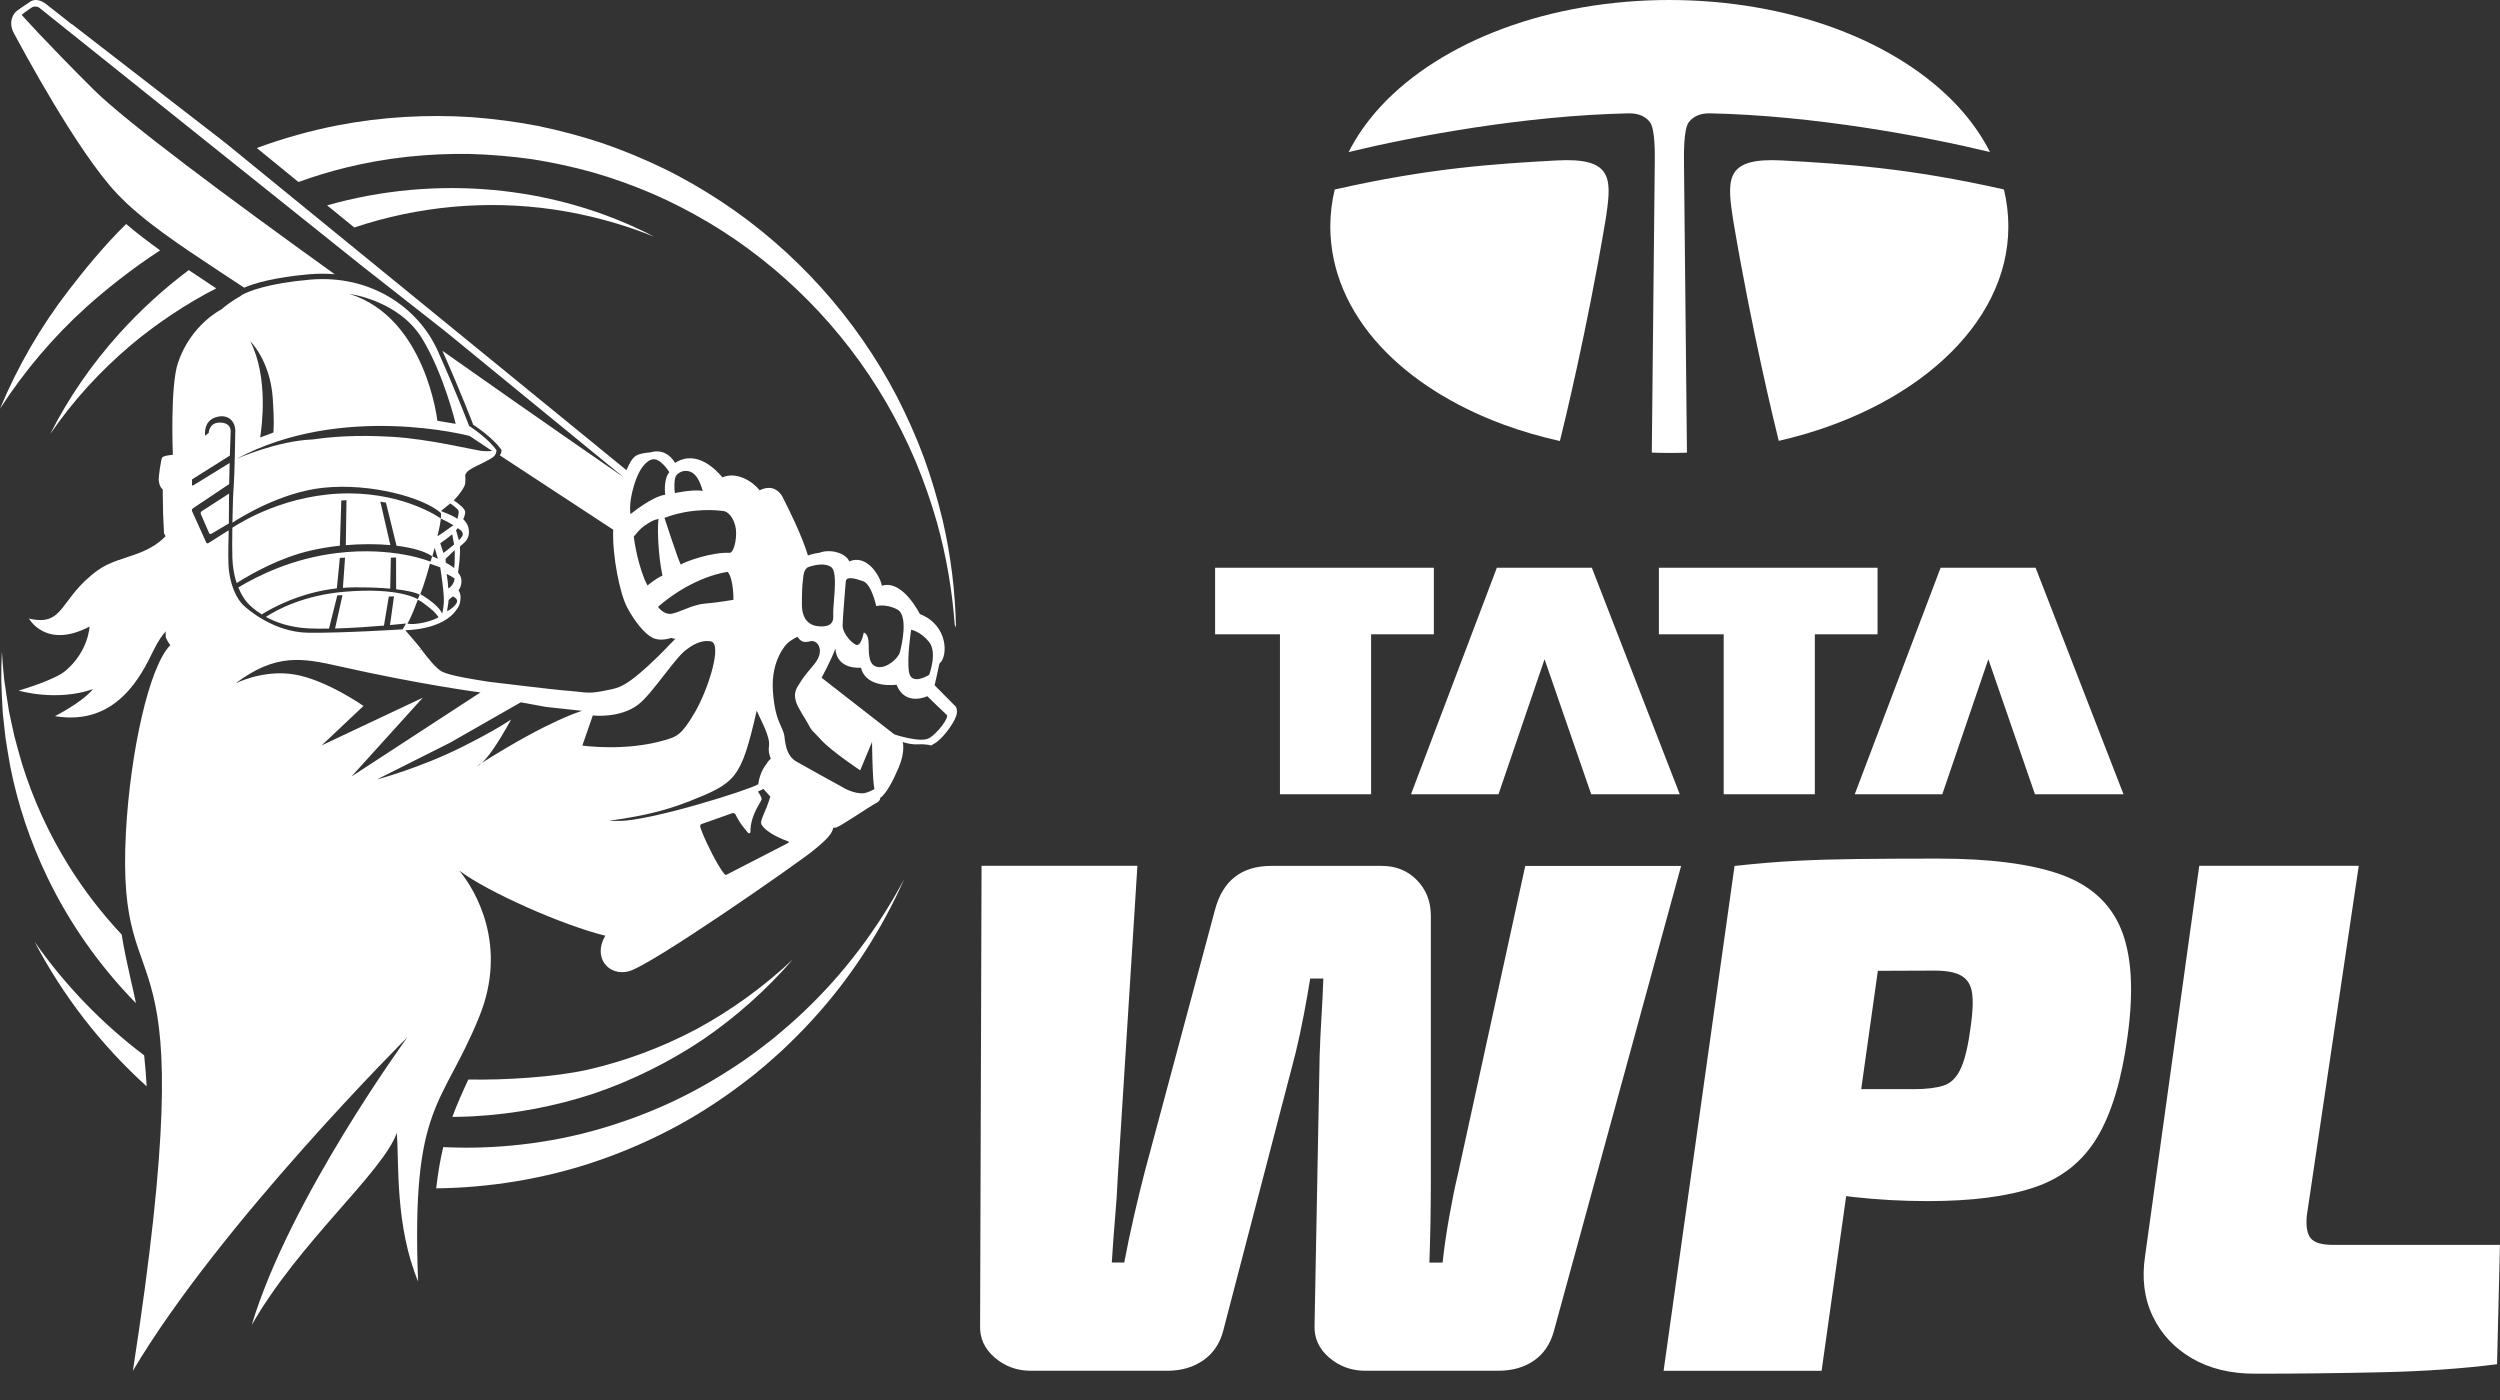
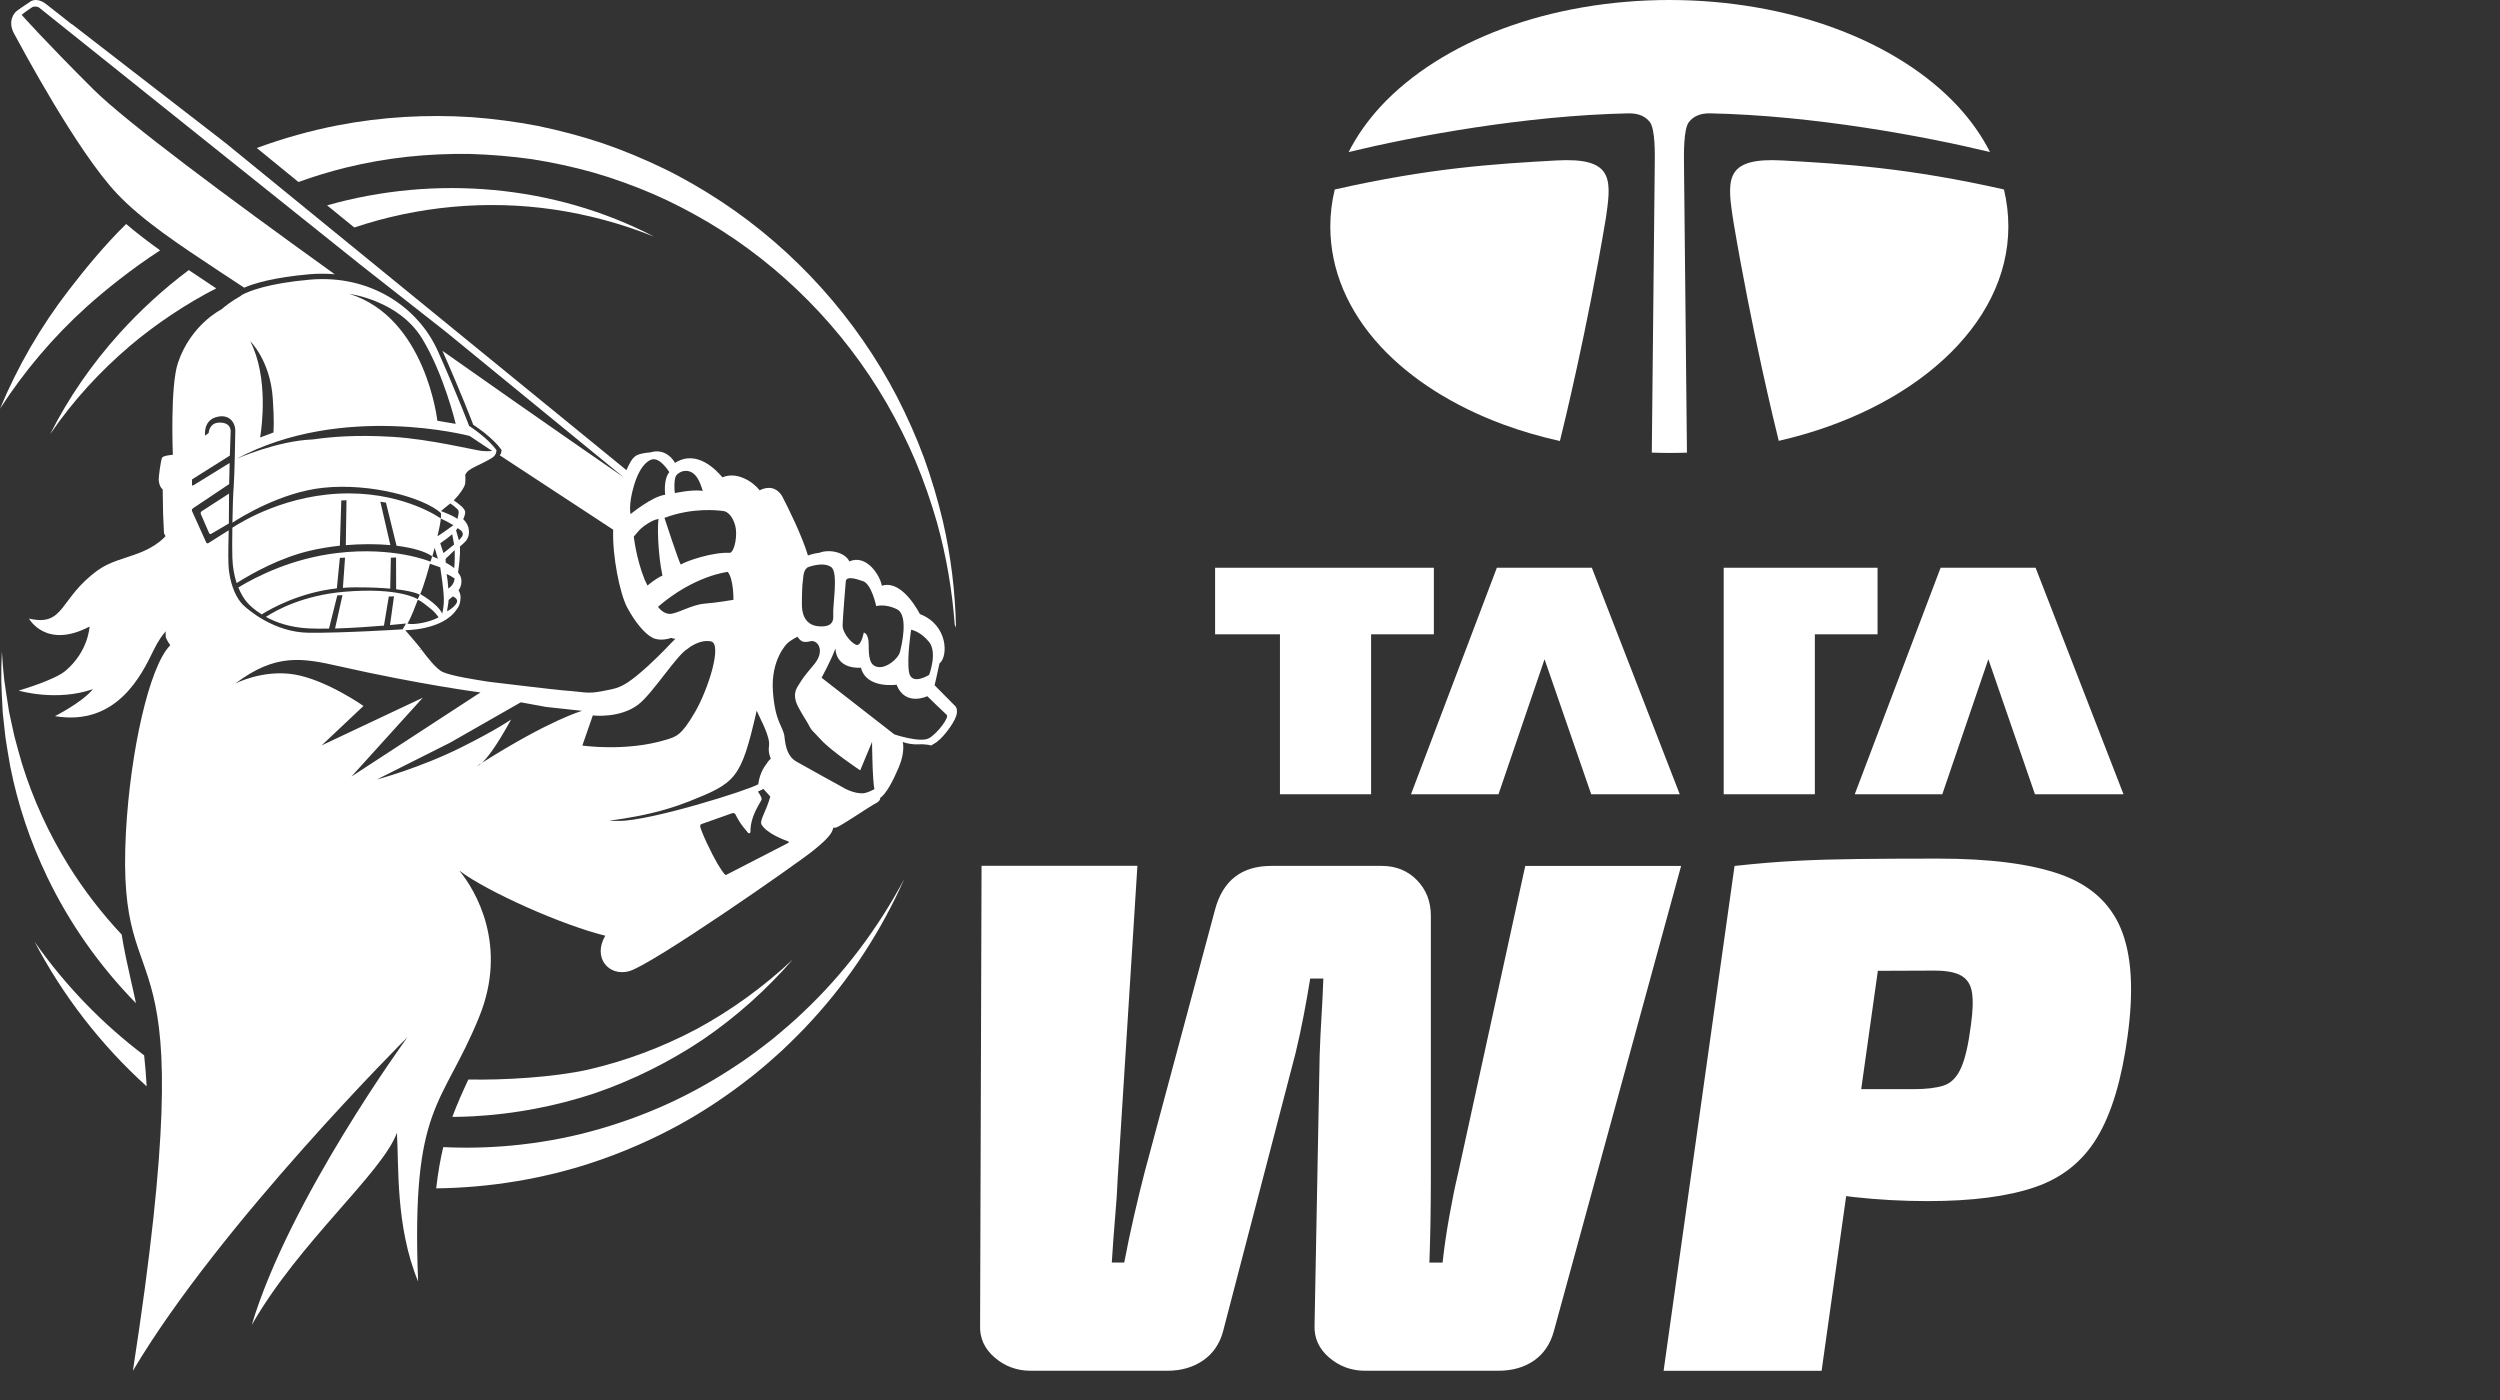
<svg xmlns="http://www.w3.org/2000/svg" width="50" height="28" viewBox="0 0 50 28" fill="none">
  <rect x="0" y="0" width="50" height="28" fill="#333333" stroke="none" />
  <g clip-path="url(#clip0_5124_48901)">
    <path d="M33.623 17.316L31.077 26.624C31.008 26.878 30.877 27.073 30.682 27.21C30.486 27.347 30.247 27.415 29.964 27.415H27.301C27.028 27.415 26.789 27.327 26.584 27.152C26.379 26.976 26.281 26.761 26.291 26.508L26.393 21.107C26.403 20.824 26.415 20.566 26.43 20.331C26.445 20.097 26.457 19.844 26.467 19.57H26.204C26.165 19.815 26.121 20.064 26.072 20.317C26.023 20.571 25.97 20.82 25.911 21.063L24.462 26.624C24.394 26.878 24.26 27.073 24.06 27.21C23.86 27.347 23.623 27.415 23.349 27.415H20.612C20.339 27.415 20.1 27.327 19.895 27.152C19.69 26.976 19.592 26.761 19.602 26.508L19.631 17.316H22.748L22.354 23.566C22.344 23.81 22.327 24.071 22.302 24.349C22.278 24.628 22.256 24.927 22.236 25.25H22.485C22.544 24.938 22.61 24.623 22.683 24.306C22.756 23.989 22.827 23.698 22.895 23.435L24.3 18.196C24.456 17.61 24.832 17.318 25.427 17.318H27.637C27.919 17.318 28.154 17.413 28.339 17.603C28.524 17.794 28.617 18.03 28.617 18.314V23.582C28.617 23.846 28.614 24.124 28.61 24.417C28.605 24.71 28.597 24.988 28.588 25.252H28.852C28.881 24.978 28.924 24.676 28.983 24.344C29.042 24.012 29.1 23.725 29.159 23.48L30.505 17.319H33.623V17.316Z" fill="white" />
    <path d="M37.852 17.318L36.432 27.416H33.272L34.691 17.318H37.852ZM38.76 17.172C39.794 17.172 40.608 17.276 41.204 17.486C41.799 17.696 42.204 18.06 42.419 18.577C42.633 19.094 42.678 19.812 42.551 20.728C42.433 21.597 42.231 22.27 41.943 22.748C41.656 23.227 41.241 23.558 40.699 23.743C40.158 23.929 39.443 24.022 38.555 24.022C38.057 24.022 37.567 23.995 37.084 23.942C36.601 23.888 36.152 23.817 35.737 23.73C35.323 23.642 34.969 23.549 34.677 23.451C34.384 23.354 34.184 23.266 34.076 23.188L34.164 21.783H38.277C38.53 21.783 38.73 21.758 38.877 21.71C39.023 21.661 39.138 21.544 39.221 21.358C39.304 21.173 39.37 20.885 39.419 20.495C39.457 20.222 39.465 20.007 39.44 19.851C39.416 19.695 39.345 19.583 39.228 19.515C39.111 19.446 38.931 19.412 38.687 19.412C37.682 19.412 36.83 19.419 36.132 19.434C35.435 19.448 34.964 19.471 34.72 19.5L34.691 17.319C35.13 17.271 35.54 17.236 35.92 17.217C36.301 17.197 36.713 17.185 37.157 17.18C37.601 17.175 38.135 17.172 38.76 17.172V17.172Z" fill="white" />
-     <path d="M47.175 17.317L46.136 24.313C46.116 24.528 46.143 24.679 46.216 24.767C46.289 24.854 46.438 24.898 46.663 24.898H49.999L49.941 27.284C49.267 27.371 48.502 27.425 47.643 27.445C46.784 27.464 45.935 27.474 45.097 27.474C44.609 27.474 44.189 27.371 43.839 27.167C43.487 26.962 43.226 26.682 43.055 26.325C42.884 25.969 42.834 25.566 42.902 25.117L43.985 17.316H47.176L47.175 17.317Z" fill="white" />
    <path fill-rule="evenodd" clip-rule="evenodd" d="M24.302 11.355H28.677V12.686H27.422V15.885H25.599V12.686H24.302V11.355Z" fill="white" />
    <path fill-rule="evenodd" clip-rule="evenodd" d="M30.891 13.185L29.97 15.885H28.22L29.937 11.355H31.837L33.595 15.885H31.824L30.891 13.185Z" fill="white" />
-     <path fill-rule="evenodd" clip-rule="evenodd" d="M33.178 11.355H37.551V12.686H36.297V15.885H34.474V12.686H33.178V11.355Z" fill="white" />
+     <path fill-rule="evenodd" clip-rule="evenodd" d="M33.178 11.355H37.551V12.686H36.297V15.885H34.474V12.686V11.355Z" fill="white" />
    <path fill-rule="evenodd" clip-rule="evenodd" d="M39.767 13.185L38.846 15.885H37.095L38.812 11.355H40.712L42.47 15.885H40.699L39.767 13.185Z" fill="white" />
    <path fill-rule="evenodd" clip-rule="evenodd" d="M39.8 3.041C39.638 2.721 39.423 2.414 39.157 2.126C38.558 1.48 37.713 0.942 36.712 0.571C35.706 0.197 34.555 0 33.387 0C32.219 0 31.068 0.197 30.061 0.571C29.06 0.942 28.215 1.48 27.616 2.126C27.35 2.414 27.135 2.721 26.973 3.041C28.274 2.726 30.502 2.31 32.569 2.267C32.768 2.263 32.906 2.326 32.996 2.44C33.106 2.58 33.098 3.077 33.095 3.3L33.036 9.052C33.153 9.056 33.27 9.059 33.387 9.059C33.504 9.059 33.623 9.057 33.739 9.053L33.68 3.3C33.678 3.077 33.669 2.58 33.779 2.44C33.869 2.326 34.007 2.262 34.206 2.267C36.273 2.31 38.499 2.726 39.801 3.041H39.8Z" fill="white" />
    <path fill-rule="evenodd" clip-rule="evenodd" d="M40.078 3.789C38.173 3.359 36.901 3.279 35.645 3.209C34.55 3.149 34.536 3.539 34.646 4.286C34.652 4.331 34.662 4.389 34.672 4.454C35.039 6.628 35.496 8.499 35.575 8.817C38.243 8.207 40.167 6.516 40.167 4.53C40.167 4.28 40.137 4.033 40.079 3.789H40.078Z" fill="white" />
    <path fill-rule="evenodd" clip-rule="evenodd" d="M32.128 4.286C32.238 3.539 32.224 3.149 31.129 3.209C29.874 3.279 28.601 3.359 26.695 3.79C26.636 4.033 26.606 4.28 26.606 4.53C26.606 5.389 26.955 6.22 27.616 6.933C28.215 7.579 29.06 8.117 30.061 8.488C30.423 8.622 30.805 8.732 31.198 8.821C31.272 8.523 31.74 6.613 32.111 4.4C32.118 4.357 32.124 4.318 32.129 4.286H32.128Z" fill="white" />
    <path d="M6.934 3.348C7.736 3.152 8.567 3.066 9.398 3.079C9.814 3.091 10.229 3.126 10.642 3.184C11.053 3.249 11.461 3.337 11.865 3.45C12.267 3.566 12.662 3.709 13.048 3.874C13.435 4.04 13.808 4.236 14.172 4.45C15.624 5.314 16.863 6.565 17.729 8.057C17.944 8.431 18.139 8.817 18.308 9.216C18.475 9.616 18.618 10.026 18.738 10.444C18.925 11.112 19.043 11.801 19.095 12.497C19.104 12.515 19.112 12.533 19.12 12.551C19.105 11.833 19.018 11.115 18.855 10.413C18.753 9.985 18.627 9.561 18.477 9.147C18.323 8.733 18.142 8.329 17.941 7.937C17.126 6.369 15.907 5.01 14.428 4.032C14.057 3.789 13.674 3.564 13.274 3.37C12.874 3.177 12.464 3.006 12.043 2.862C11.621 2.722 11.191 2.608 10.755 2.518C10.318 2.434 9.875 2.376 9.43 2.343C8.54 2.286 7.64 2.336 6.758 2.506C6.207 2.613 5.664 2.766 5.136 2.96L5.969 3.64C6.285 3.526 6.607 3.428 6.934 3.348H6.934Z" fill="white" />
    <path d="M1.377 5.801C0.811 6.535 0.349 7.336 0 8.175C0.491 7.414 1.076 6.728 1.73 6.138C2.096 5.808 2.638 5.373 3.203 5.007C2.96 4.833 2.731 4.658 2.523 4.48C2.08 4.914 1.684 5.403 1.377 5.801H1.377Z" fill="white" />
    <path d="M0.692 18.836C1.256 19.912 2.016 20.897 2.933 21.727C2.921 21.503 2.904 21.297 2.883 21.107C2.051 20.479 1.306 19.712 0.692 18.836Z" fill="white" />
    <path d="M10.311 23.628C10.88 23.533 11.441 23.395 11.983 23.205C12.526 23.017 13.052 22.785 13.555 22.512C14.058 22.238 14.535 21.92 14.984 21.569C15.098 21.484 15.205 21.389 15.315 21.299C15.424 21.206 15.528 21.11 15.635 21.015C15.841 20.819 16.045 20.62 16.236 20.409C17.006 19.572 17.63 18.606 18.088 17.574C17.559 18.571 16.876 19.477 16.069 20.239C15.868 20.431 15.657 20.611 15.444 20.786C15.335 20.87 15.227 20.956 15.116 21.038C15.003 21.118 14.894 21.201 14.778 21.276C14.321 21.583 13.843 21.855 13.347 22.08C12.85 22.306 12.336 22.489 11.814 22.629C11.291 22.77 10.757 22.862 10.222 22.912C9.77 22.954 9.316 22.964 8.865 22.942C8.807 23.185 8.759 23.455 8.724 23.767C9.257 23.761 9.789 23.714 10.313 23.627L10.311 23.628Z" fill="white" />
    <path d="M11.067 4.189C11.754 4.289 12.433 4.472 13.085 4.735C11.084 3.693 8.703 3.494 6.542 4.107L7.086 4.55C8.36 4.123 9.735 3.995 11.068 4.189L11.067 4.189Z" fill="white" />
    <path d="M3.775 5.402C3.269 5.781 2.804 6.208 2.384 6.673C1.836 7.283 1.367 7.959 1.004 8.682C1.459 8.014 2.005 7.422 2.608 6.91C3.097 6.496 3.724 6.072 4.325 5.767C4.258 5.724 4.219 5.698 4.213 5.694C4.065 5.596 3.919 5.499 3.776 5.402H3.775Z" fill="white" />
    <path d="M2.432 18.69C2.036 18.267 1.678 17.804 1.368 17.305C0.977 16.674 0.661 15.989 0.438 15.268C0.388 15.087 0.333 14.906 0.287 14.721L0.226 14.444L0.196 14.304L0.181 14.234L0.17 14.164C0.142 13.976 0.109 13.788 0.085 13.599C0.064 13.409 0.048 13.218 0.038 13.027C0.028 13.219 0.024 13.41 0.026 13.603C0.029 13.795 0.042 13.986 0.051 14.179L0.055 14.252L0.062 14.323L0.078 14.467L0.11 14.756C0.137 14.947 0.173 15.137 0.205 15.329C0.355 16.09 0.606 16.836 0.946 17.543C1.391 18.468 1.992 19.322 2.719 20.064C2.686 19.904 2.652 19.752 2.617 19.602C2.55 19.304 2.485 19.012 2.433 18.69H2.432Z" fill="white" />
    <path d="M9.462 22.326C10.287 22.281 11.102 22.127 11.877 21.871C12.652 21.607 13.385 21.241 14.058 20.791C14.727 20.335 15.331 19.793 15.857 19.188C15.274 19.736 14.626 20.205 13.934 20.58C13.239 20.949 12.503 21.223 11.748 21.396C11.072 21.544 10.091 21.605 9.367 21.59C9.249 21.844 9.141 22.083 9.047 22.338C9.185 22.337 9.323 22.334 9.461 22.326H9.462Z" fill="white" />
    <path d="M4.315 12.425C4.277 12.404 3.349 12.104 3.31 12.076L3.314 12.743C3.357 12.847 3.391 12.876 3.406 12.904C2.981 13.329 2.606 15.045 2.519 16.638C2.307 20.553 4.135 17.845 2.658 27.416C4.394 24.483 8.149 20.744 8.149 20.744C8.149 20.744 5.786 23.98 5.035 26.5C5.974 24.85 7.649 23.456 7.938 22.656C7.981 23.3 7.904 24.516 8.362 25.63C8.221 22.064 8.848 22.153 9.586 20.332C10.162 18.91 9.517 17.812 9.186 17.413C9.753 17.84 11.259 18.508 12.106 18.714C11.847 19.152 12.174 19.535 12.582 19.424C13.034 19.3 15.921 17.289 16.265 17.011C16.553 16.778 16.644 16.668 16.665 16.555C16.694 16.555 16.718 16.553 16.733 16.547C16.854 16.498 17.405 16.123 17.477 16.087C17.516 16.068 17.614 16.02 17.603 15.958C17.725 15.88 17.87 15.598 17.976 15.345C18.109 15.031 18.055 14.84 18.055 14.84C18.132 14.869 18.262 14.893 18.36 14.887C18.527 14.877 18.625 14.91 18.625 14.91C18.625 14.91 18.66 14.885 18.675 14.877C18.82 14.813 19.072 14.483 19.124 14.318C19.155 14.22 19.137 14.141 19.089 14.106L18.692 13.705C18.692 13.705 18.747 13.474 18.789 13.27C18.966 13.132 18.965 12.499 18.399 12.282C18.266 12.034 17.971 11.608 17.636 11.714C17.61 11.53 17.339 11.073 16.987 11.229C16.913 11.06 16.609 10.971 16.385 11.056C16.295 11.066 16.216 11.089 16.159 11.11C16.039 10.706 15.749 10.13 15.662 9.961C15.661 9.959 15.66 9.957 15.659 9.955C15.659 9.955 15.658 9.952 15.656 9.948C15.648 9.932 15.641 9.919 15.636 9.912C15.636 9.912 15.635 9.911 15.634 9.91C15.583 9.829 15.447 9.681 15.193 9.806C15.063 9.637 14.738 9.422 14.449 9.547C14.338 9.417 13.942 8.975 13.5 9.258C13.5 9.258 13.343 8.946 13.006 9.048H13.007C12.979 9.049 12.951 9.052 12.926 9.056C12.926 9.056 12.927 9.056 12.927 9.056C12.701 9.089 12.653 9.123 12.529 9.403L4.517 2.865L4.494 2.847C4.494 2.847 4.471 2.828 4.427 2.795L1.433 0.479L1.435 0.485C1.234 0.327 1.059 0.191 0.925 0.084C0.857 0.03 0.707 -0.056 0.579 0.052C0.579 0.052 0.318 0.218 0.3 0.254C0.3 0.254 0.142 0.419 0.282 0.673C0.421 0.927 1.543 3.034 2.344 3.877C2.848 4.409 3.58 4.893 4.387 5.427C4.401 5.437 4.583 5.556 4.883 5.753C5.091 5.664 5.484 5.547 6.187 5.485C6.362 5.47 6.531 5.471 6.694 5.485C4.566 3.956 2.515 2.432 1.866 1.786C0.888 0.811 0.433 0.297 0.433 0.297C0.433 0.297 0.507 0.235 0.601 0.173C0.661 0.133 0.656 0.127 0.737 0.134C0.755 0.135 0.772 0.144 0.786 0.155L7.199 5.287L8.917 6.636L12.471 9.544C12.471 9.544 10.842 8.424 8.849 7.017C9.239 7.897 9.465 8.496 9.465 8.496C9.465 8.496 9.878 8.758 10.046 9.024C10.041 9.019 10.035 9.016 10.03 9.011C10.03 9.011 10.028 9.01 10.025 9.008C10.032 9.041 10.021 9.075 9.995 9.106C11.273 9.945 12.264 10.594 12.264 10.594C12.244 11.114 12.396 11.871 12.543 12.148C12.697 12.437 12.896 12.681 13.057 12.758C13.214 12.834 13.414 12.762 13.421 12.758C13.449 12.767 13.478 12.774 13.507 12.777C13.449 12.833 13.386 12.899 13.352 12.935C13.352 12.935 13.034 13.272 12.736 13.513C12.437 13.754 12.343 13.767 12.036 13.825C11.728 13.882 11.697 13.838 11.277 13.809C11.155 13.802 9.798 13.638 9.798 13.638C9.787 13.637 9.774 13.635 9.76 13.633C9.55 13.599 9.035 13.524 8.85 13.438C8.728 13.38 8.544 13.147 8.431 12.993C8.422 12.994 8.41 12.995 8.4 12.996L4.315 12.423L4.315 12.425ZM18.223 12.594C18.223 12.594 18.415 12.629 18.583 12.841C18.752 13.054 18.583 13.497 18.583 13.497C18.583 13.497 18.223 13.728 18.179 13.436C18.135 13.143 18.223 12.594 18.223 12.594ZM16.916 11.623C16.933 11.525 17.085 11.563 17.26 11.623C17.434 11.683 17.524 12.122 17.524 12.122C17.524 12.122 17.708 12.067 17.942 12.187C18.176 12.307 18.032 12.921 17.997 13.046C17.962 13.171 17.738 13.365 17.564 13.341C17.389 13.316 17.374 13.141 17.374 12.899C17.374 12.657 17.275 12.652 17.275 12.652C17.275 12.652 17.235 12.866 17.16 12.897C17.086 12.927 16.846 12.682 16.852 12.502C16.857 12.323 16.916 11.624 16.916 11.624V11.623ZM16.061 11.58C16.067 11.536 16.068 11.372 16.178 11.337C16.32 11.291 16.511 11.258 16.625 11.343C16.773 11.455 16.65 12.096 16.665 12.311C16.68 12.526 16.503 12.533 16.393 12.527C16.17 12.518 16.038 12.371 16.038 12.088C16.038 11.875 16.042 11.717 16.061 11.58H16.061ZM13.518 9.52C13.529 9.5 13.549 9.481 13.572 9.465C13.652 9.407 13.759 9.401 13.844 9.453C13.927 9.505 13.991 9.604 14.055 9.817C13.839 9.785 13.498 9.862 13.498 9.862C13.483 9.799 13.481 9.587 13.518 9.52V9.52ZM14.464 10.219C14.563 10.232 14.658 10.339 14.705 10.514C14.753 10.688 14.698 11.024 14.601 11.057C14.26 11.036 13.722 11.221 13.615 11.291C13.565 11.205 13.289 10.357 13.289 10.357C13.856 10.144 14.364 10.207 14.464 10.22V10.219ZM12.68 9.709C12.822 9.229 13.032 9.191 13.032 9.191C13.2 9.135 13.386 9.443 13.386 9.443C13.262 9.593 13.304 9.895 13.304 9.895C13.046 9.925 12.611 10.282 12.611 10.282C12.611 10.282 12.563 10.1 12.68 9.708L12.68 9.709ZM12.95 11.711C12.95 11.711 12.92 11.65 12.893 11.593C12.722 11.167 12.676 10.731 12.676 10.731L12.755 10.639C12.797 10.589 12.847 10.544 12.9 10.507C13.097 10.371 13.174 10.382 13.174 10.382C13.144 10.454 13.154 11.073 13.249 11.512C13.119 11.565 12.95 11.711 12.95 11.711ZM13.386 12.278C13.25 12.269 13.16 12.136 13.16 12.136C13.892 11.505 14.555 11.438 14.555 11.438C14.675 11.583 14.669 11.996 14.669 11.996C14.669 11.996 14.355 12.052 14.091 12.073C13.828 12.094 13.523 12.287 13.386 12.278ZM6.433 14.908L7.27 14.119C7.27 14.119 6.523 13.595 5.886 13.489C5.25 13.385 4.705 13.672 4.705 13.672C5.509 13.063 6.042 13.157 6.783 13.325C8.415 13.694 9.611 13.849 9.611 13.849L9.545 13.89L7.03 15.53L8.456 13.954L6.433 14.908ZM9.545 15.316C9.577 15.297 9.607 15.277 9.637 15.258C9.735 15.17 9.917 14.947 10.223 14.389C10.223 14.389 9.964 14.578 9.232 14.944C8.394 15.363 7.537 15.59 7.537 15.59L9.001 14.854L10.416 14.046L10.924 14.139L11.643 14.217C11.643 14.217 11.016 14.386 9.637 15.258C9.572 15.317 9.545 15.316 9.545 15.316ZM11.647 14.911L11.856 14.309C11.856 14.309 12.403 14.375 12.772 14.086C13.06 13.86 13.533 13.104 13.748 12.979C13.748 12.979 13.977 12.782 14.216 12.827C14.455 12.871 14.166 13.787 13.897 14.248C13.628 14.708 13.53 14.733 13.309 14.799C12.509 15.038 11.647 14.911 11.647 14.911ZM13.762 16.036C14.723 15.652 14.817 15.592 15.134 14.214C15.207 14.388 15.412 14.737 15.379 14.925C15.366 15.007 15.381 15.091 15.416 15.174C15.379 15.205 15.352 15.239 15.333 15.275C15.32 15.29 15.197 15.433 15.165 15.685C15.164 15.694 15.164 15.691 15.163 15.686C14.976 15.802 13.011 16.418 12.388 16.418C11.765 16.418 12.8 16.419 13.761 16.035L13.762 16.036ZM15.768 16.857L14.534 17.492C14.521 17.501 14.503 17.499 14.493 17.486C14.424 17.406 14.301 17.212 14.138 16.863C14.051 16.676 14.017 16.583 14.005 16.536C13.998 16.512 14.01 16.487 14.034 16.48L14.644 16.264C14.671 16.255 14.7 16.267 14.712 16.293C14.729 16.328 14.756 16.382 14.798 16.446C14.844 16.517 14.915 16.602 14.962 16.657C14.979 16.676 15.01 16.663 15.009 16.638C15.003 16.302 15.233 16.027 15.233 15.983C15.233 15.934 15.159 15.832 15.159 15.832L15.269 15.779L15.406 15.931C15.323 16.227 15.188 16.413 15.229 16.487C15.323 16.659 15.66 16.791 15.764 16.828C15.777 16.833 15.779 16.85 15.768 16.857ZM17.286 15.864C17.073 15.887 16.848 15.742 16.848 15.742C16.848 15.742 16.101 15.332 15.929 15.232C15.757 15.133 15.711 14.947 15.69 14.738C15.668 14.529 15.502 14.458 15.458 13.824C15.414 13.191 15.738 12.876 15.738 12.876C15.82 12.794 15.95 12.735 15.95 12.735C16.008 12.82 16.06 12.864 16.205 12.825C16.351 12.787 16.513 13.011 16.283 13.287C16.053 13.564 16.074 13.536 15.951 13.734C15.828 13.933 15.958 14.128 16.011 14.223C16.063 14.319 16.126 14.407 16.183 14.515C16.24 14.623 16.215 14.572 16.422 14.798C16.629 15.024 17.204 15.407 17.204 15.407L17.441 14.838C17.441 14.838 17.448 15.634 17.49 15.782C17.373 15.848 17.286 15.863 17.286 15.863V15.864ZM18.58 14.764C18.41 14.863 17.887 14.688 17.887 14.688L16.432 13.555C16.432 13.555 16.641 13.168 16.707 12.97C16.736 13.408 17.219 13.353 17.219 13.353C17.326 13.783 17.931 13.694 17.931 13.694C18.105 14.138 18.546 13.924 18.546 13.924C18.546 13.924 18.881 14.251 18.935 14.298C18.99 14.345 18.75 14.667 18.58 14.765V14.764Z" fill="white" />
    <path d="M9.947 9.031C9.783 8.772 9.382 8.518 9.382 8.518C9.382 8.518 9.152 7.909 8.757 7.021C8.36 6.134 7.395 5.488 6.198 5.593C5.359 5.667 4.975 5.822 4.82 5.908C4.822 5.909 4.824 5.91 4.826 5.912C4.634 6.019 4.498 6.126 4.429 6.188C4.429 6.188 3.819 6.486 3.559 7.257C3.4 7.73 3.457 9.096 3.457 9.096C3.457 9.096 3.264 9.109 3.241 9.155C3.218 9.201 3.172 9.53 3.174 9.591C3.176 9.651 3.195 9.741 3.255 9.789L3.254 9.792L3.262 10.279L3.28 10.666L3.529 11.127L3.514 12.11C3.866 12.36 4.33 12.638 4.791 12.764C5.73 13.019 7.646 13.007 8.118 13.007C8.256 13.007 8.356 13.001 8.431 12.991C8.375 12.914 8.105 12.604 8.105 12.604C8.105 12.604 8.852 12.607 9.131 12.192C9.201 12.104 9.208 12.026 9.211 11.957C9.215 11.89 9.191 11.839 9.171 11.807C9.2 11.767 9.229 11.703 9.229 11.63C9.228 11.559 9.217 11.524 9.161 11.449C9.161 11.449 9.16 11.448 9.159 11.447C9.159 11.448 9.16 11.449 9.161 11.449C9.178 11.327 9.209 11.116 9.198 10.931C9.206 10.923 9.297 10.85 9.329 10.804C9.378 10.734 9.387 10.652 9.375 10.588C9.369 10.541 9.351 10.469 9.257 10.375C9.26 10.377 9.263 10.38 9.265 10.382C9.29 10.328 9.304 10.279 9.304 10.242C9.304 10.168 9.147 10.055 9.075 10.007C9.082 10.001 9.089 9.994 9.096 9.986C9.188 9.892 9.296 9.739 9.304 9.67C9.307 9.636 9.311 9.562 9.304 9.495C9.317 9.474 9.329 9.455 9.34 9.441C9.407 9.36 9.661 9.27 9.827 9.165C9.828 9.165 9.829 9.164 9.83 9.163C9.835 9.16 9.84 9.157 9.845 9.154C9.867 9.139 9.877 9.13 9.896 9.108C9.895 9.108 9.894 9.108 9.893 9.108C9.92 9.077 9.931 9.043 9.924 9.01C9.927 9.012 9.929 9.014 9.929 9.014C9.934 9.018 9.939 9.022 9.945 9.026L9.947 9.031ZM8.437 6.763C8.877 7.477 9.114 8.477 9.114 8.477L8.747 8.415C8.747 8.415 8.517 6.353 6.988 5.878C6.988 5.878 7.966 6.001 8.437 6.763H8.437ZM5.455 7.96C5.488 8.434 5.471 8.585 5.469 8.65L5.203 8.75C5.235 8.552 5.375 7.547 5.005 6.824C5.005 6.824 5.403 7.21 5.455 7.96ZM8.049 12.587C8.049 12.587 6.854 12.663 6.171 12.655C5.488 12.647 4.972 12.202 4.873 12.11C4.738 11.983 4.625 11.744 4.583 11.443C4.557 11.263 4.566 10.985 4.574 10.606L4.166 10.863C4.151 10.872 4.132 10.866 4.125 10.851L3.842 10.225C3.832 10.205 3.839 10.18 3.858 10.167L4.583 9.682C4.585 9.536 4.589 9.391 4.593 9.259L3.863 9.709C3.853 9.715 3.84 9.707 3.84 9.696V9.597C3.84 9.591 3.843 9.587 3.847 9.584L4.597 9.112C4.605 8.833 4.613 8.637 4.613 8.637C4.613 8.637 4.637 8.446 4.385 8.452C4.181 8.457 4.174 8.658 4.174 8.658L4.102 8.714C4.102 8.714 4.058 8.424 4.315 8.345C4.572 8.266 4.706 8.438 4.706 8.617C4.706 8.617 4.693 9.503 4.674 9.736C4.663 9.858 4.653 10.154 4.648 10.454C4.82 10.341 5.62 9.844 6.466 9.755C7.423 9.655 8.478 9.956 8.817 10.259C8.826 10.288 8.817 10.37 8.817 10.37C8.922 10.42 9.005 10.466 9.068 10.504C8.976 10.574 8.815 10.683 8.749 10.727C8.782 10.588 8.809 10.456 8.817 10.37C8.817 10.37 8.131 9.873 6.988 9.868C5.755 9.862 4.82 10.441 4.647 10.555C4.643 10.792 4.643 11.02 4.647 11.153C4.653 11.352 4.687 11.521 4.733 11.661C5.055 11.458 5.61 11.15 6.212 11.011C6.402 10.967 6.599 10.935 6.797 10.914L6.826 10.009L6.93 10.005L6.916 10.903C7.228 10.877 7.535 10.877 7.807 10.902L7.607 10.034L7.719 10.052L7.931 10.915C8.243 10.953 8.497 11.025 8.641 11.124C8.643 11.125 8.645 11.126 8.647 11.127C8.662 11.075 8.677 11.019 8.693 10.956L8.758 11.174C8.718 11.156 8.678 11.14 8.641 11.125C8.637 11.158 8.609 11.233 8.609 11.233C8.609 11.233 7.881 10.925 6.745 11.06C5.849 11.166 5.143 11.521 4.767 11.749C4.82 11.881 4.884 11.983 4.945 12.051C4.998 12.111 5.093 12.2 5.234 12.288C5.422 12.17 5.989 11.851 6.737 11.767L6.797 11.157L6.901 11.153L6.858 11.757C6.932 11.751 7.008 11.747 7.085 11.747C7.386 11.745 7.621 11.756 7.804 11.773L7.817 11.154L7.921 11.15L7.923 11.785C8.297 11.829 8.394 11.894 8.394 11.894L8.355 11.984C8.355 11.984 7.985 11.741 6.889 11.835C6.065 11.906 5.532 12.198 5.318 12.338C5.522 12.45 5.804 12.549 6.174 12.568C6.297 12.573 6.435 12.575 6.58 12.572L6.746 11.907L6.85 11.903L6.701 12.57C7.042 12.56 7.405 12.535 7.679 12.512L7.776 11.931L7.88 11.927L7.8 12.501C7.994 12.484 8.12 12.47 8.12 12.47L8.052 12.588L8.049 12.587ZM9.082 10.89C8.992 10.966 8.869 11.061 8.869 11.061L8.805 10.866C8.888 10.808 8.98 10.741 9.044 10.684L9.082 10.89ZM8.149 12.473C8.232 12.329 8.315 12.105 8.356 11.996C8.436 12.025 8.521 12.106 8.6 12.164C8.689 12.23 8.743 12.306 8.772 12.346C8.602 12.442 8.285 12.504 8.149 12.473H8.149ZM8.845 12.275C8.755 12.071 8.395 11.878 8.405 11.882C8.485 11.693 8.576 11.364 8.599 11.274C8.709 11.312 8.769 11.334 8.805 11.347C8.816 11.43 8.87 11.745 8.877 11.973C8.881 12.083 8.861 12.203 8.844 12.275H8.845ZM8.911 11.188C8.911 11.188 8.906 11.176 8.967 11.124C8.989 11.105 9.04 11.056 9.094 11.001C9.096 11.072 9.098 11.236 9.084 11.363C9.039 11.324 8.979 11.287 8.915 11.252L8.912 11.188H8.911ZM9.092 11.568C9.089 11.613 9.07 11.704 8.966 11.771C8.96 11.667 8.949 11.563 8.933 11.479C8.982 11.503 9.044 11.536 9.092 11.569L9.092 11.568ZM9.14 12.041C9.121 12.112 8.981 12.213 8.942 12.225C8.943 12.178 8.972 12.06 8.972 11.999C8.992 11.984 9.023 11.959 9.057 11.928C9.097 11.946 9.156 11.982 9.14 12.041ZM9.256 10.693C9.254 10.723 9.214 10.768 9.177 10.804L9.121 10.605C9.133 10.591 9.144 10.577 9.155 10.562C9.193 10.588 9.212 10.604 9.212 10.604C9.212 10.604 9.26 10.634 9.255 10.693H9.256ZM9.15 10.184C9.202 10.235 9.152 10.331 9.15 10.378C9.049 10.306 8.886 10.249 8.82 10.221C8.82 10.221 8.94 10.119 9.004 10.07C9.058 10.1 9.115 10.151 9.149 10.184H9.15ZM9.639 9.019C9.511 9.008 8.593 8.781 7.853 8.737C7.113 8.692 6.631 8.737 6.254 8.789C5.541 8.816 4.729 9.177 4.729 9.177C6.846 8.042 9.392 8.719 9.392 8.719L9.843 9.019C9.843 9.019 9.766 9.03 9.639 9.019Z" fill="white" />
    <path d="M4.017 10.282L4.183 10.664C4.189 10.679 4.209 10.686 4.223 10.677L4.577 10.469C4.579 10.348 4.58 10.217 4.58 10.076C4.58 10.009 4.58 9.94 4.581 9.871L4.035 10.224C4.015 10.236 4.008 10.261 4.017 10.281V10.282Z" fill="white" />
    <path d="M4.264 11.857C4.374 11.713 4.36 11.236 3.944 10.864C3.913 10.837 3.576 10.424 3.548 10.402C3.116 11.18 2.446 11.053 1.959 11.403C1.179 11.963 1.302 12.541 0.579 12.371C0.579 12.371 0.917 12.992 1.791 12.531C1.791 12.531 1.772 13.025 1.31 13.416C1.088 13.605 0.373 13.812 0.373 13.812C0.373 13.812 1.127 14.037 1.858 13.783C1.651 14.043 1.099 14.323 1.099 14.323C2.338 14.531 2.837 13.487 3.067 13.014C3.442 12.242 3.761 12.498 3.873 12.349C3.919 12.415 4.086 12.342 4.1 12.359C4.063 12.428 4.169 11.982 4.264 11.857Z" fill="white" />
  </g>
  <defs>
    <clipPath id="clip0_5124_48901">
      <rect width="50" height="27.473" fill="white" />
    </clipPath>
  </defs>
</svg>